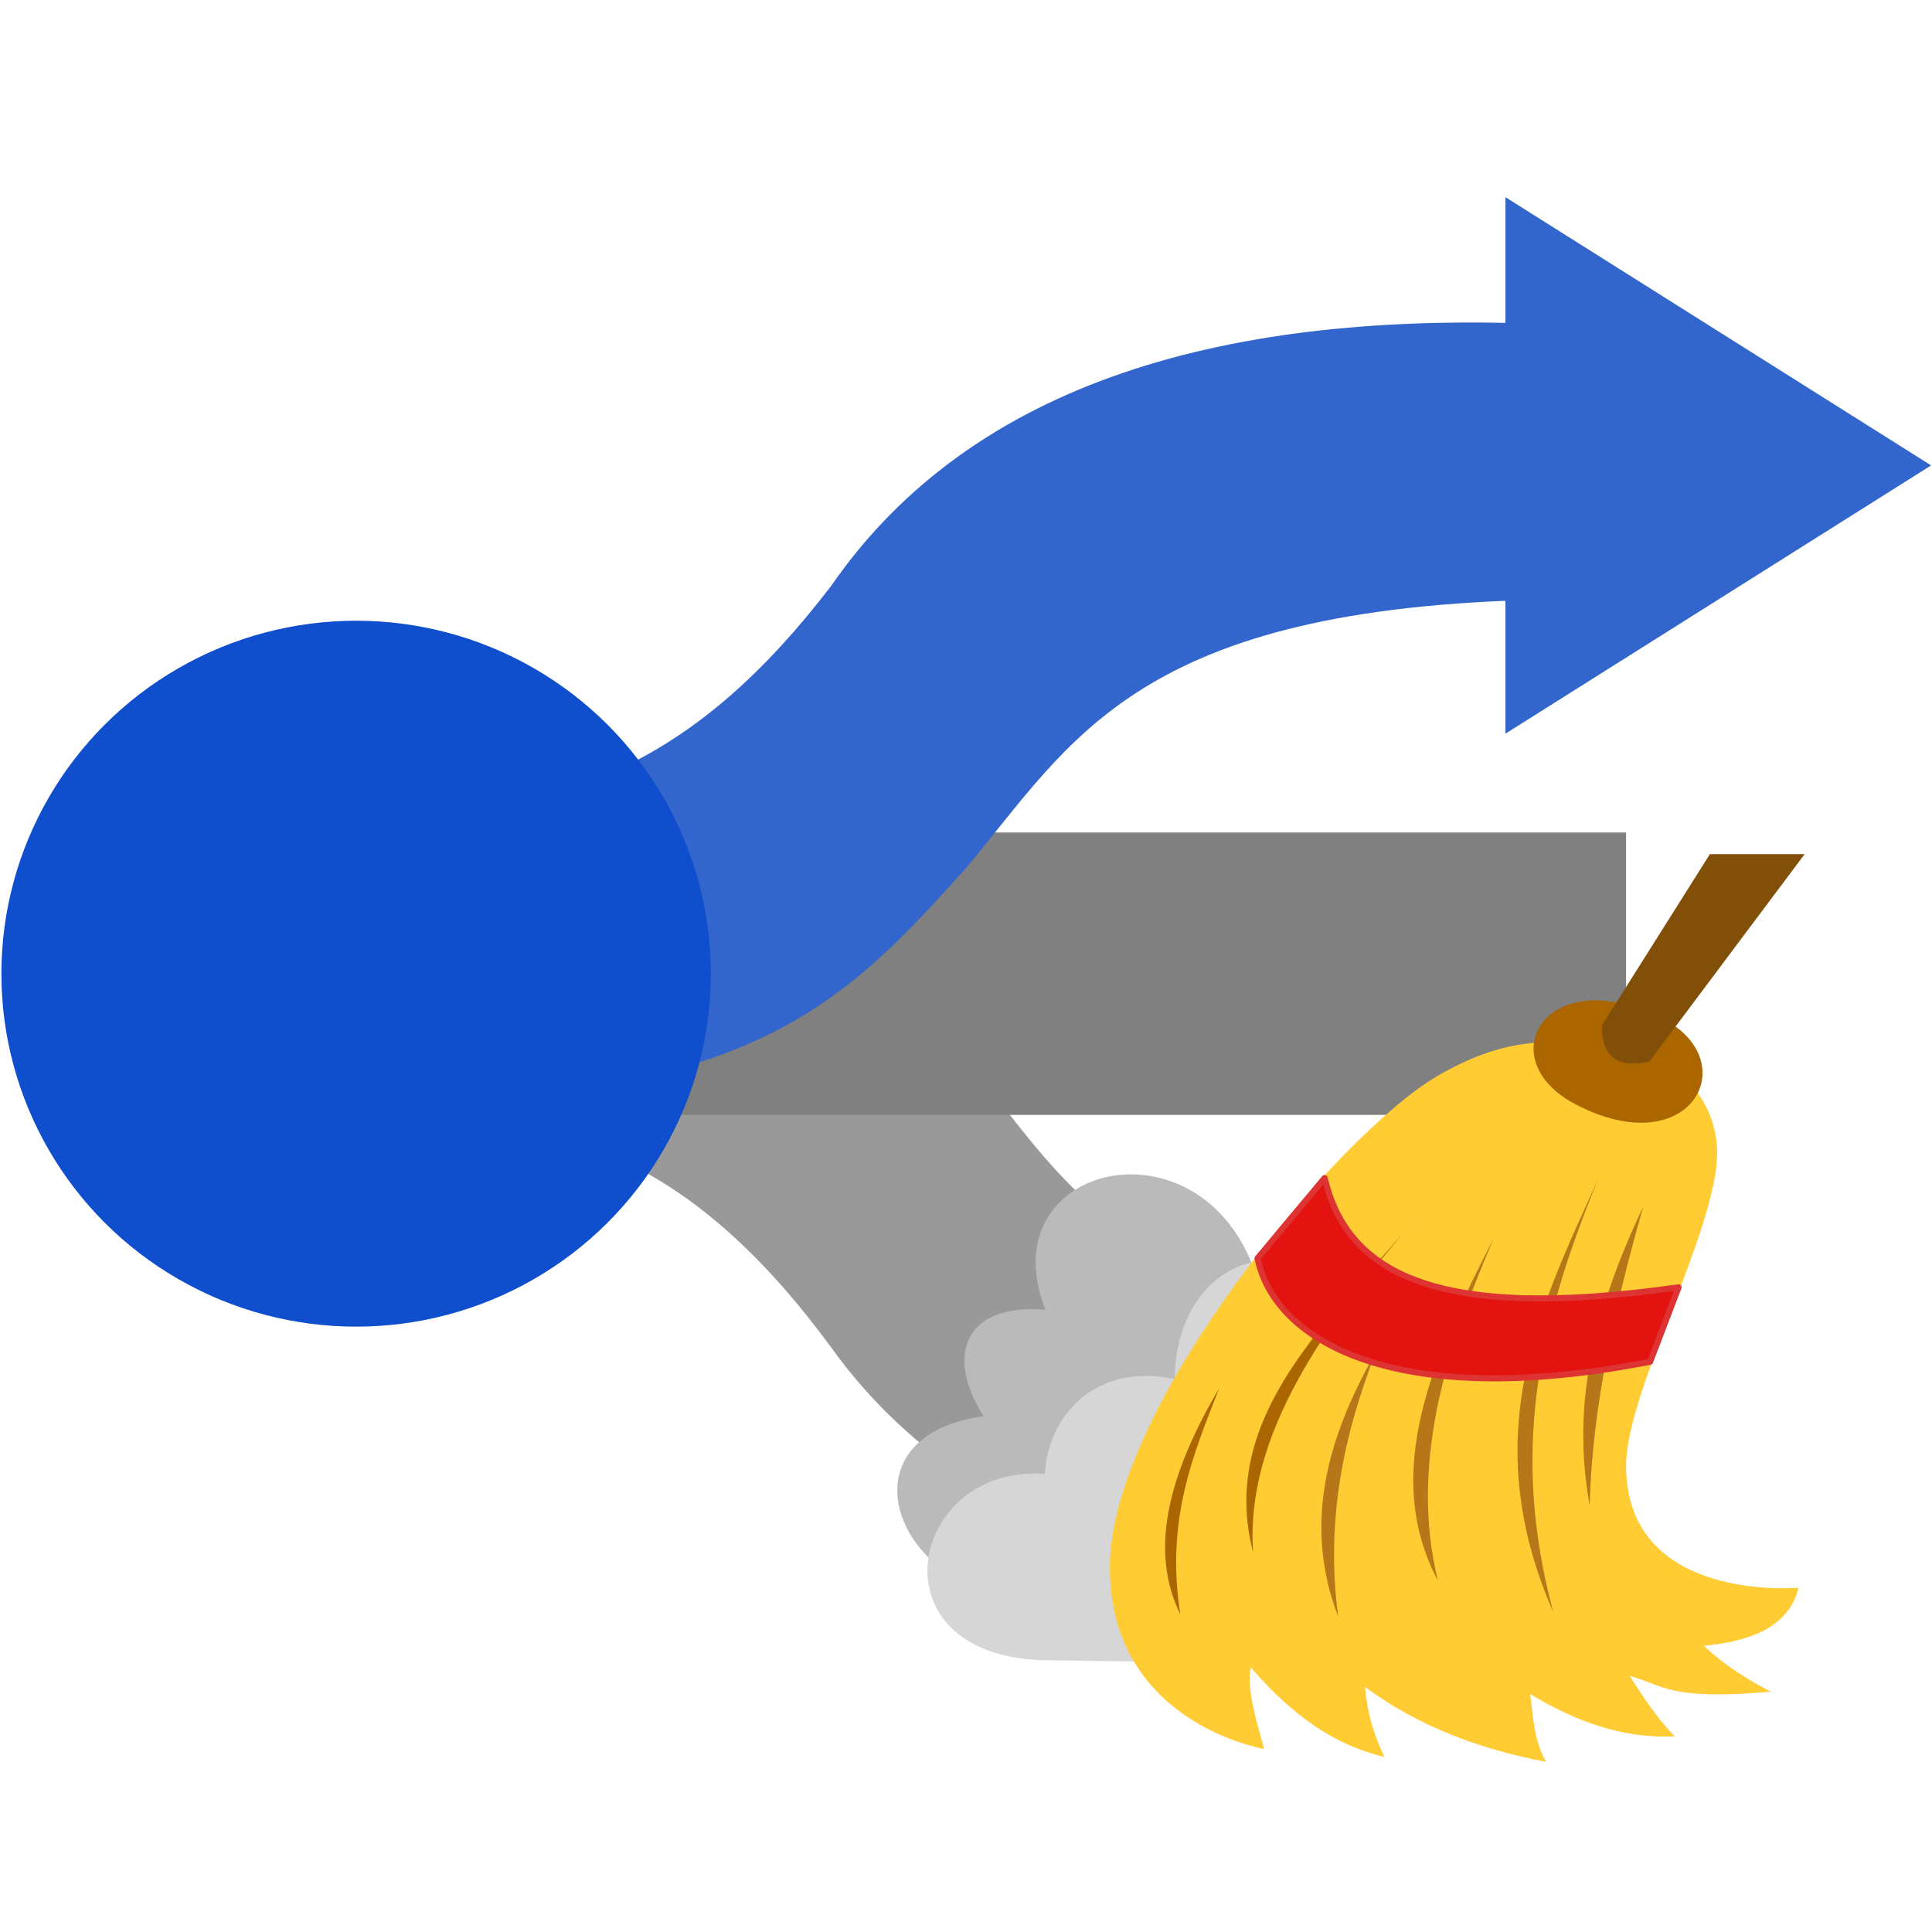
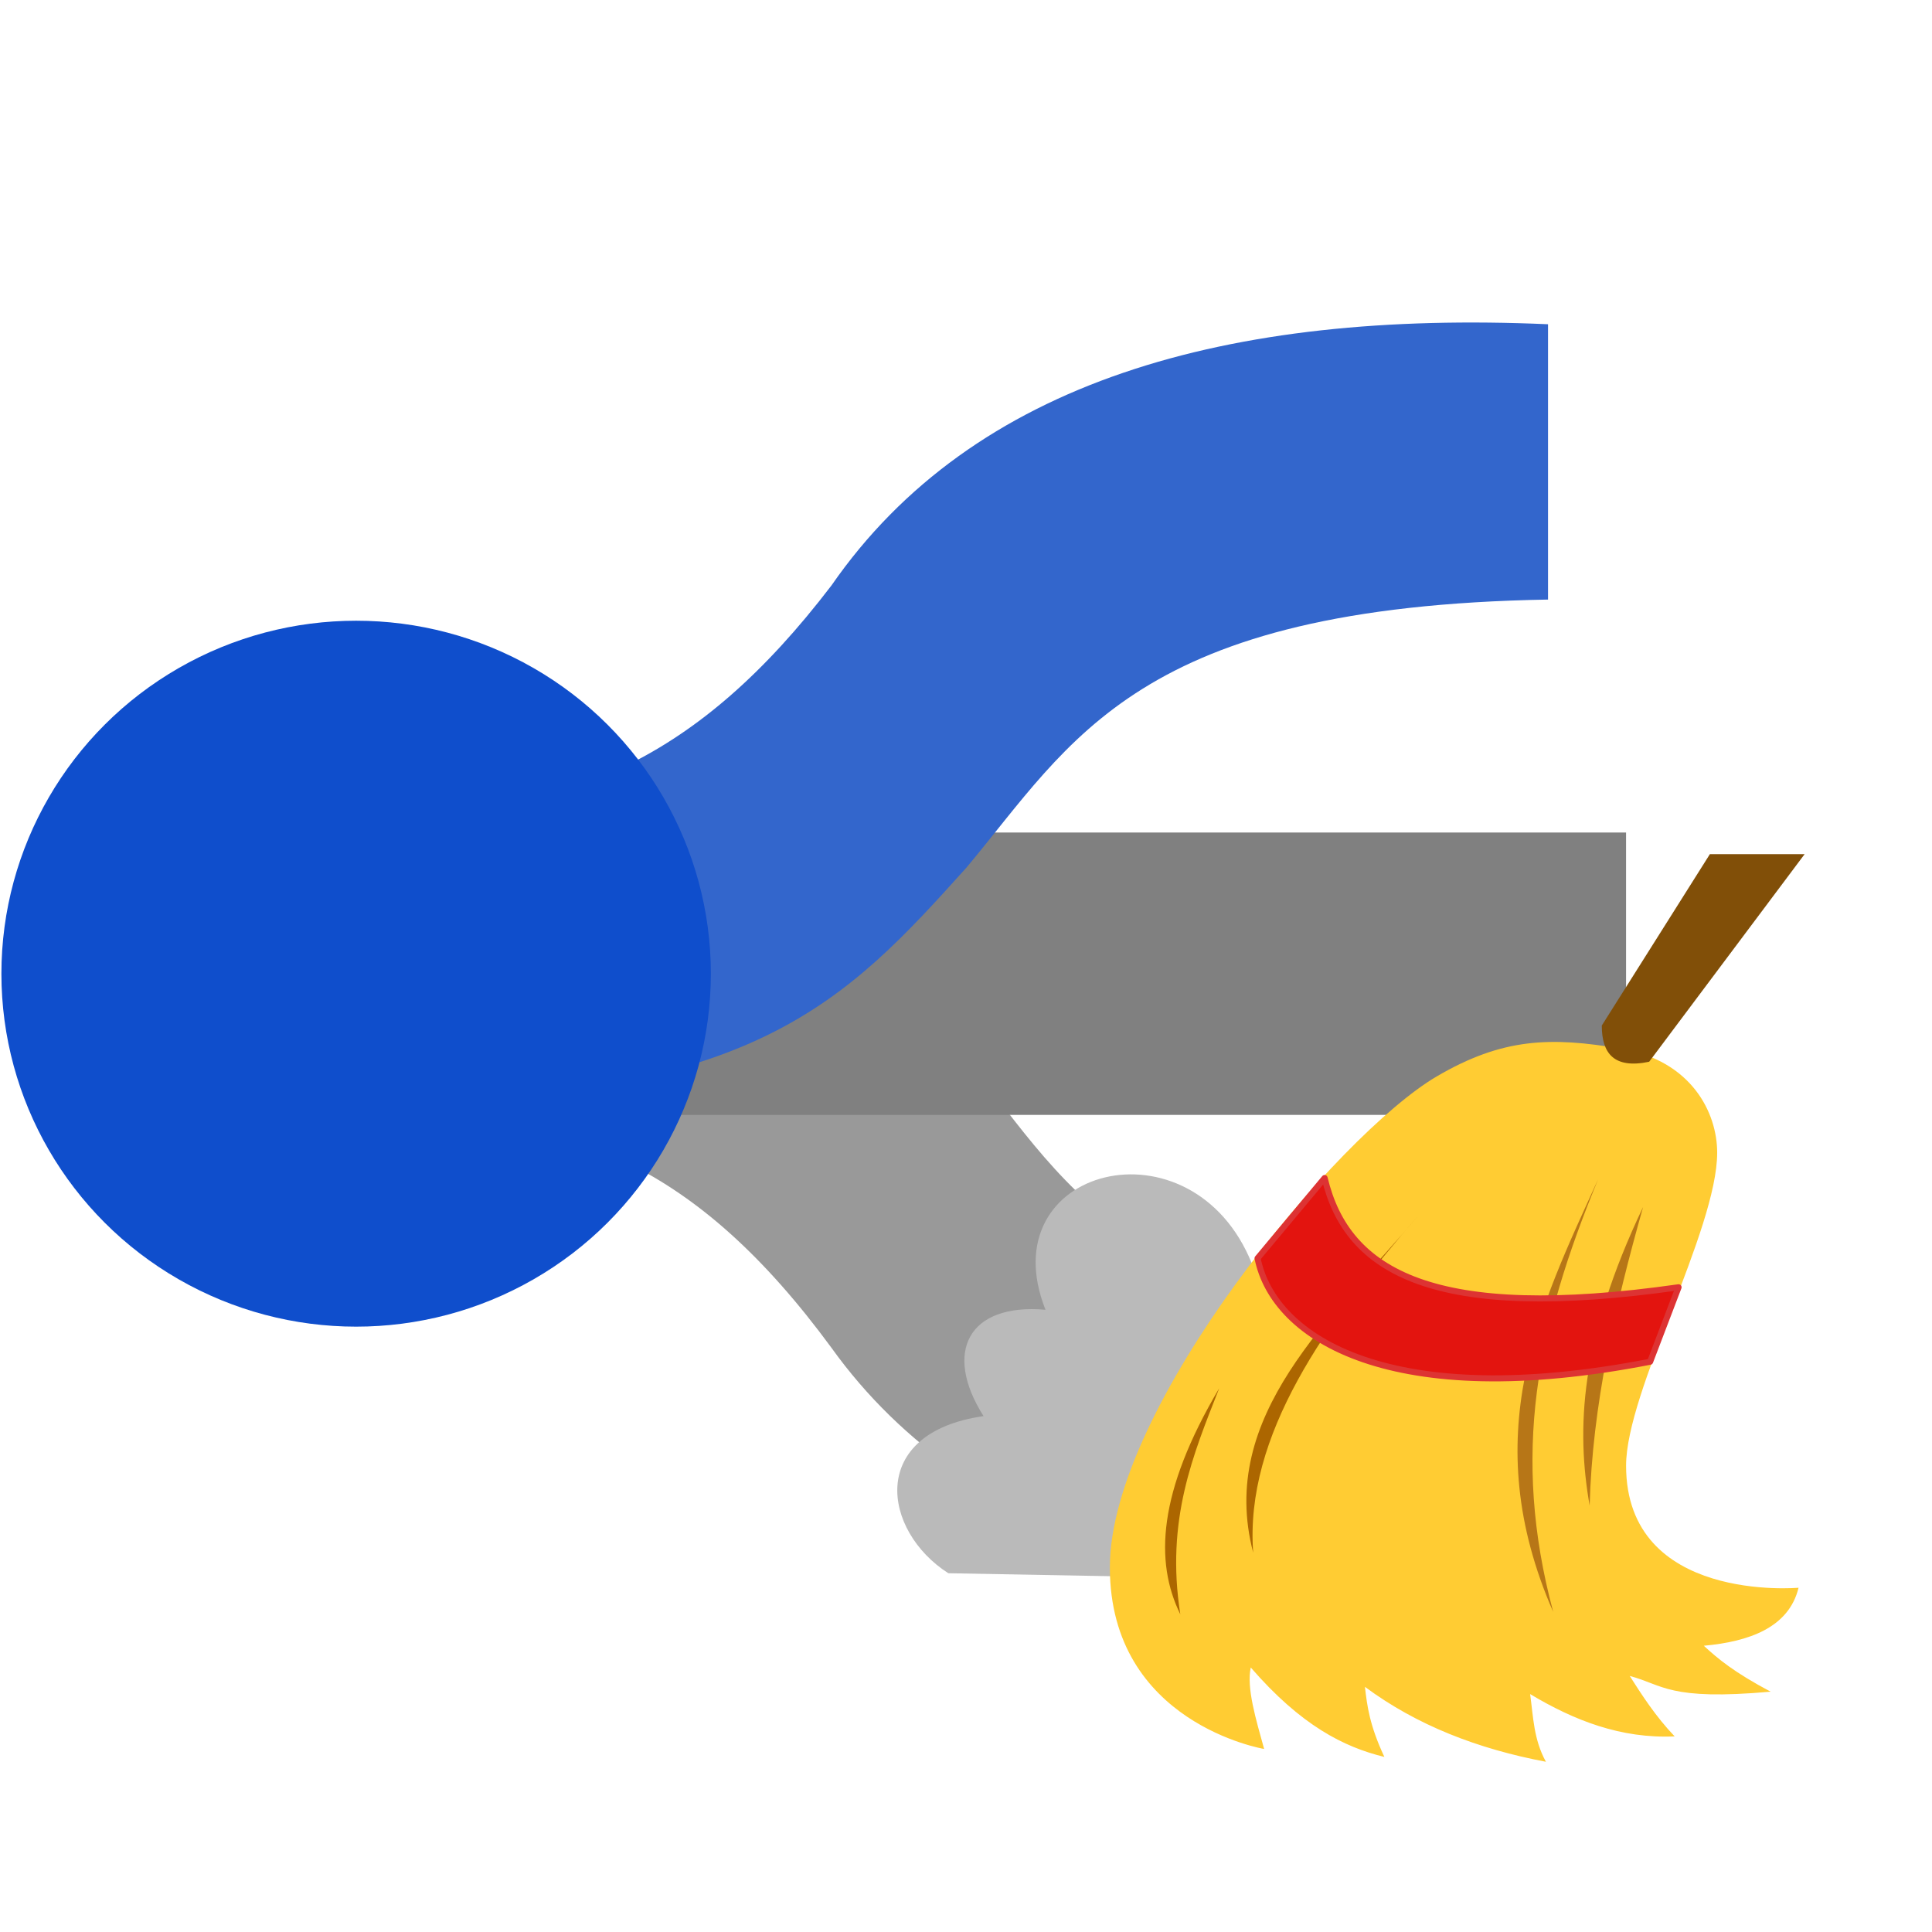
<svg xmlns="http://www.w3.org/2000/svg" xmlns:ns1="http://sodipodi.sourceforge.net/DTD/sodipodi-0.dtd" xmlns:ns2="http://www.inkscape.org/namespaces/inkscape" xmlns:xlink="http://www.w3.org/1999/xlink" height="400" width="400" version="1.1" id="svg1046" ns1:docname="Broom_icon.svg" ns2:version="1.1 (c68e22c387, 2021-05-23)">
  <ns1:namedview id="namedview1048" pagecolor="#505050" bordercolor="#eeeeee" borderopacity="1" ns2:pageshadow="0" ns2:pageopacity="0" ns2:pagecheckerboard="0" showgrid="false" ns2:zoom="0.845" ns2:cx="304.14201" ns2:cy="177.51479" ns2:window-width="1264" ns2:window-height="728" ns2:window-x="0" ns2:window-y="0" ns2:window-maximized="0" ns2:current-layer="svg1046" />
  <defs id="defs1004">
    <linearGradient id="c">
      <stop stop-color="#fdde61" offset="0" id="stop937" />
      <stop stop-color="#cc9021" offset="1" id="stop939" />
    </linearGradient>
    <linearGradient id="d">
      <stop stop-color="#974f05" offset="0" id="stop942" />
      <stop stop-color="#deb764" offset="1" id="stop944" />
    </linearGradient>
    <linearGradient id="b">
      <stop stop-color="#fff" stop-opacity="0.6" offset="0" id="stop947" />
      <stop stop-color="#fff" stop-opacity="0" offset="1" id="stop949" />
    </linearGradient>
    <linearGradient id="a">
      <stop stop-color="#b77617" offset="0" id="stop952" />
      <stop stop-color="#fff" stop-opacity=".474" offset="1" id="stop954" />
    </linearGradient>
    <linearGradient id="e">
      <stop stop-color="#96af96" offset="0" id="stop957" />
      <stop stop-color="#96af96" stop-opacity="0" offset="1" id="stop959" />
    </linearGradient>
    <linearGradient id="y" y2="255.8" xlink:href="#e" gradientUnits="userSpaceOnUse" x2="93.5" y1="223.8" x1="28.99" />
    <linearGradient id="x" y2="314.3" xlink:href="#e" gradientUnits="userSpaceOnUse" x2="105.5" y1="270.3" x1="62.91" gradientTransform="matrix(1.506,0,0,1.401,-14.131,-139.815)" />
    <linearGradient id="w" y2="203.8" xlink:href="#a" gradientUnits="userSpaceOnUse" x2="148" y1="315.5" x1="130.2" />
    <linearGradient id="v" y2="119.2" xlink:href="#a" gradientUnits="userSpaceOnUse" x2="236" y1="290" x1="159.2" />
    <linearGradient id="u" y2="198.8" xlink:href="#a" gradientUnits="userSpaceOnUse" x2="209.5" y1="312.8" x1="194.6" />
    <linearGradient id="t" y2="141.2" xlink:href="#a" gradientUnits="userSpaceOnUse" x2="261" y1="307.8" x1="233.9" />
    <linearGradient id="s" y2="130" xlink:href="#a" gradientUnits="userSpaceOnUse" x2="299" y1="314.5" x1="280.2" />
    <linearGradient id="r" y2="140.8" xlink:href="#a" gradientUnits="userSpaceOnUse" x2="318.5" y1="275.8" x1="297.9" />
    <linearGradient id="q" y2="313.6" xlink:href="#b" gradientUnits="userSpaceOnUse" x2="313.5" y1="313.6" x1="130.7" gradientTransform="translate(22.5,-2.5)" />
    <linearGradient id="p" y2="226.6" xlink:href="#b" gradientUnits="userSpaceOnUse" x2="196.1" y1="82.8" x1="311.7" />
    <linearGradient id="o" y2="235.2" gradientUnits="userSpaceOnUse" x2="329.5" y1="150.7" x1="170.1">
      <stop stop-color="#e3140f" offset="0" id="stop972" />
      <stop stop-color="#fee7e7" offset=".25" id="stop974" />
      <stop stop-color="#e3140f" offset="1" id="stop976" />
    </linearGradient>
    <linearGradient id="n" y2="86.18" xlink:href="#d" gradientUnits="userSpaceOnUse" x2="297.9" y1="377" x1="235.5" />
    <linearGradient id="m" y2="81.46" xlink:href="#c" gradientUnits="userSpaceOnUse" x2="262.1" y1="370" x1="262.1" />
    <radialGradient id="f" gradientUnits="userSpaceOnUse" cy="348" cx="220" gradientTransform="matrix(1 0 0 .298 0 244.1)" r="268">
      <stop stop-color="#474747" offset="0" id="stop981" />
      <stop stop-color="#595959" offset=".25" id="stop983" />
      <stop stop-color="#a3a3a3" stop-opacity=".498" offset=".719" id="stop985" />
      <stop stop-color="#fff" stop-opacity="0" offset="1" id="stop987" />
    </radialGradient>
    <linearGradient id="l" y2="61.5" xlink:href="#d" gradientUnits="userSpaceOnUse" x2="324.5" y1="112.2" x1="324.5" />
    <linearGradient id="k" y2="73.79" xlink:href="#c" gradientUnits="userSpaceOnUse" x2="294.7" y1="108.6" x1="335" />
    <linearGradient id="j" y2="85.68" xlink:href="#b" gradientUnits="userSpaceOnUse" x2="319.1" y1="73.86" x1="292" />
    <linearGradient id="i" y2="55.2" xlink:href="#b" gradientUnits="userSpaceOnUse" x2="336.5" y1="21.08" x1="363.2" />
    <linearGradient id="h" y2="14.32" gradientUnits="userSpaceOnUse" x2="370.2" y1="84.82" x1="314">
      <stop stop-color="#4a3302" offset="0" id="stop994" />
      <stop stop-color="#c99414" offset="1" id="stop996" />
    </linearGradient>
    <linearGradient id="g" y2="53.66" gradientUnits="userSpaceOnUse" x2="331.3" y1="61.41" x1="340.6">
      <stop stop-color="#c5942f" offset="0" id="stop999" />
      <stop stop-color="#80630e" offset="1" id="stop1001" />
    </linearGradient>
  </defs>
  <g id="g1134" transform="matrix(1.005,0,0,1,-1.032,22)">
    <g transform="matrix(5.524,0,0,5.524,-89.438,-105.242)" id="layer1" ns2:label="Calque 1">
      <path id="path29" style="fill:#999999;fill-opacity:1;stroke-width:0.265" d="m 74.108,65.057 c -15.346,-0.265 -17.727,-5.292 -21.696,-10.319 -4.498,-4.763 -7.938,-8.467 -21.696,-8.467 v 10.583 c 6.879,0 11.642,1.852 16.669,8.731 5.292,7.408 14.817,9.79 26.723,9.79 z" />
      <rect id="rect31" style="fill:#808080;stroke-width:0.265" height="10.583" width="46.037" y="46.272" x="30.981" />
-       <path id="path33" style="fill:#3366cc;fill-opacity:1;stroke-width:0.265" d="m 72.52,22.459 15.875,10.054 -15.875,10.054 z" />
      <path id="path35" style="fill:#3366cc;fill-opacity:1;stroke-width:0.265" d="m 74.108,37.541 c -15.346,0.265 -17.727,5.292 -21.696,10.054 -4.498,5.027 -7.938,8.731 -21.696,8.731 v -10.583 c 6.879,-0.265 11.642,-2.117 16.669,-8.731 5.292,-7.673 14.817,-10.319 26.723,-9.79 z" />
      <circle id="circle37" style="fill:#0f4ecc;fill-opacity:1;stroke-width:0.265" r="13.229" cy="51.563" cx="29.658" />
    </g>
    <g id="g1033" transform="matrix(0.469,0,0,0.469,185.364,155.302)">
      <path d="m 156.89,179.873 c -26.25,-65.731 -115.563,-42.789 -90.7,20.274 -33.922,-2.988 -45.03,18.674 -27.21,46.951 -51.134,7.363 -44.507,50.686 -15.472,69.359 l 144.054,2.668" fill="url(#y)" id="path1008" style="fill:#bababa;fill-opacity:1;stroke-width:1.067" />
-       <path d="m 192.11,182.18 c -50.634,-16.895 -69.312,19.736 -69.119,48.593 -33.193,-7.326 -55.488,14.354 -57.064,41.864 -59.7,-4.635 -77.317,80.589 0,82.234 l 122.594,1.681" fill="url(#x)" id="path1010" style="fill:#d6d6d6;fill-opacity:1;stroke-width:1.55" ns1:nodetypes="ccccc" />
      <path d="m 162.226,394.033 c 0,0 -67.759,-11.311 -67.759,-80.137 0,-71.066 100.091,-191.111 143.52,-216.721 28.917,-17.062 50.152,-17.607 81.097,-12.271 30.945,5.335 42.149,28.277 42.149,45.884 0,34.146 -40.015,105.319 -40.015,138.185 0,60.823 75.762,53.887 75.762,53.887 -4.268,17.607 -21.768,23.796 -41.616,25.61 6.189,5.762 13.338,11.738 29.344,20.274 -44.923,4.055 -47.271,-3.094 -61.89,-6.936 5.229,8.216 11.311,17.82 19.741,26.677 -23.582,1.067 -44.176,-7.043 -63.49,-18.674 1.387,9.924 1.494,19.954 6.936,29.878 -29.878,-5.655 -56.768,-16.113 -79.496,-33.079 0.96,8.43 2.027,16.966 8.537,30.945 -17.82,-4.375 -36.6,-13.872 -58.689,-39.481 -1.921,9.07 2.241,22.728 5.869,35.96 z" fill="url(#n)" id="path1012" style="fill:#ffcc33;fill-opacity:1;stroke-width:1.067" />
      <path d="m 142.485,234.827 c -26.997,45.884 -28.384,76.615 -17.073,99.771 -6.509,-41.722 5.655,-70.533 17.073,-99.771 z" fill="url(#w)" id="path1016" style="fill:#ac6600;fill-opacity:1;stroke-width:1.067" />
      <path d="m 229.984,158.532 c -38.414,45.67 -88.353,88.246 -72.56,148.855 -3.841,-51.646 31.799,-101.798 72.56,-148.855 z" fill="url(#v)" id="path1018" style="fill:#ac6600;fill-opacity:1;stroke-width:1.067" />
-       <path d="m 211.311,218.821 c -21.021,37.134 -32.332,75.441 -16.54,116.844 -5.655,-42.149 2.348,-80.35 16.54,-116.844 z" fill="url(#u)" id="path1020" style="fill:#b77617;fill-opacity:1;stroke-width:1.067" />
-       <path d="m 263.063,168.669 c -26.57,51.859 -49.618,103.399 -24.542,150.99 -12.165,-50.365 2.881,-100.624 24.542,-150.99 z" fill="url(#t)" id="path1022" style="fill:#b77617;fill-opacity:1;stroke-width:1.067" />
      <path d="m 308.947,142.526 c -25.716,56.768 -53.673,112.895 -19.741,191.005 -18.567,-69.573 -7.149,-125.7 19.741,-191.005 z" fill="url(#s)" id="path1024" style="fill:#b77617;fill-opacity:1;stroke-width:1.067" />
      <path d="m 328.688,154.797 c -27.957,59.009 -29.344,98.17 -23.475,131.782 1.174,-43.963 11.097,-87.819 23.475,-131.782 z" fill="url(#r)" id="path1026" style="fill:#b77617;fill-opacity:1;stroke-width:1.067" />
      <path stroke-linejoin="round" d="m 188.796,141.992 -29.451,35.427 c 7.256,35.96 59.329,67.865 172.438,45.67 l 12.485,-32.866 C 237.027,205.589 198.719,183.821 188.796,141.992 Z" stroke="#991d03" stroke-width="2.668" fill="url(#o)" id="path1030" style="fill:#e3140f;fill-opacity:1;stroke:#dd3333;stroke-opacity:1" />
-       <path d="m 298.81,109.34 c 50.899,26.997 75.335,-19.293 37.774,-38.073 -50.792,-25.311 -75.441,18.161 -37.774,38.073 z" fill="url(#l)" id="path1034" style="fill:#ac6600;fill-opacity:1;stroke-width:1.067" />
      <path d="m 358.032,-0.988 h 41.616 L 331.355,90.667 c -15.472,3.248 -20.808,-3.691 -20.808,-15.993 z" fill="url(#h)" id="path1040" style="fill:#814f08;fill-opacity:1;stroke-width:1.146" />
    </g>
  </g>
</svg>